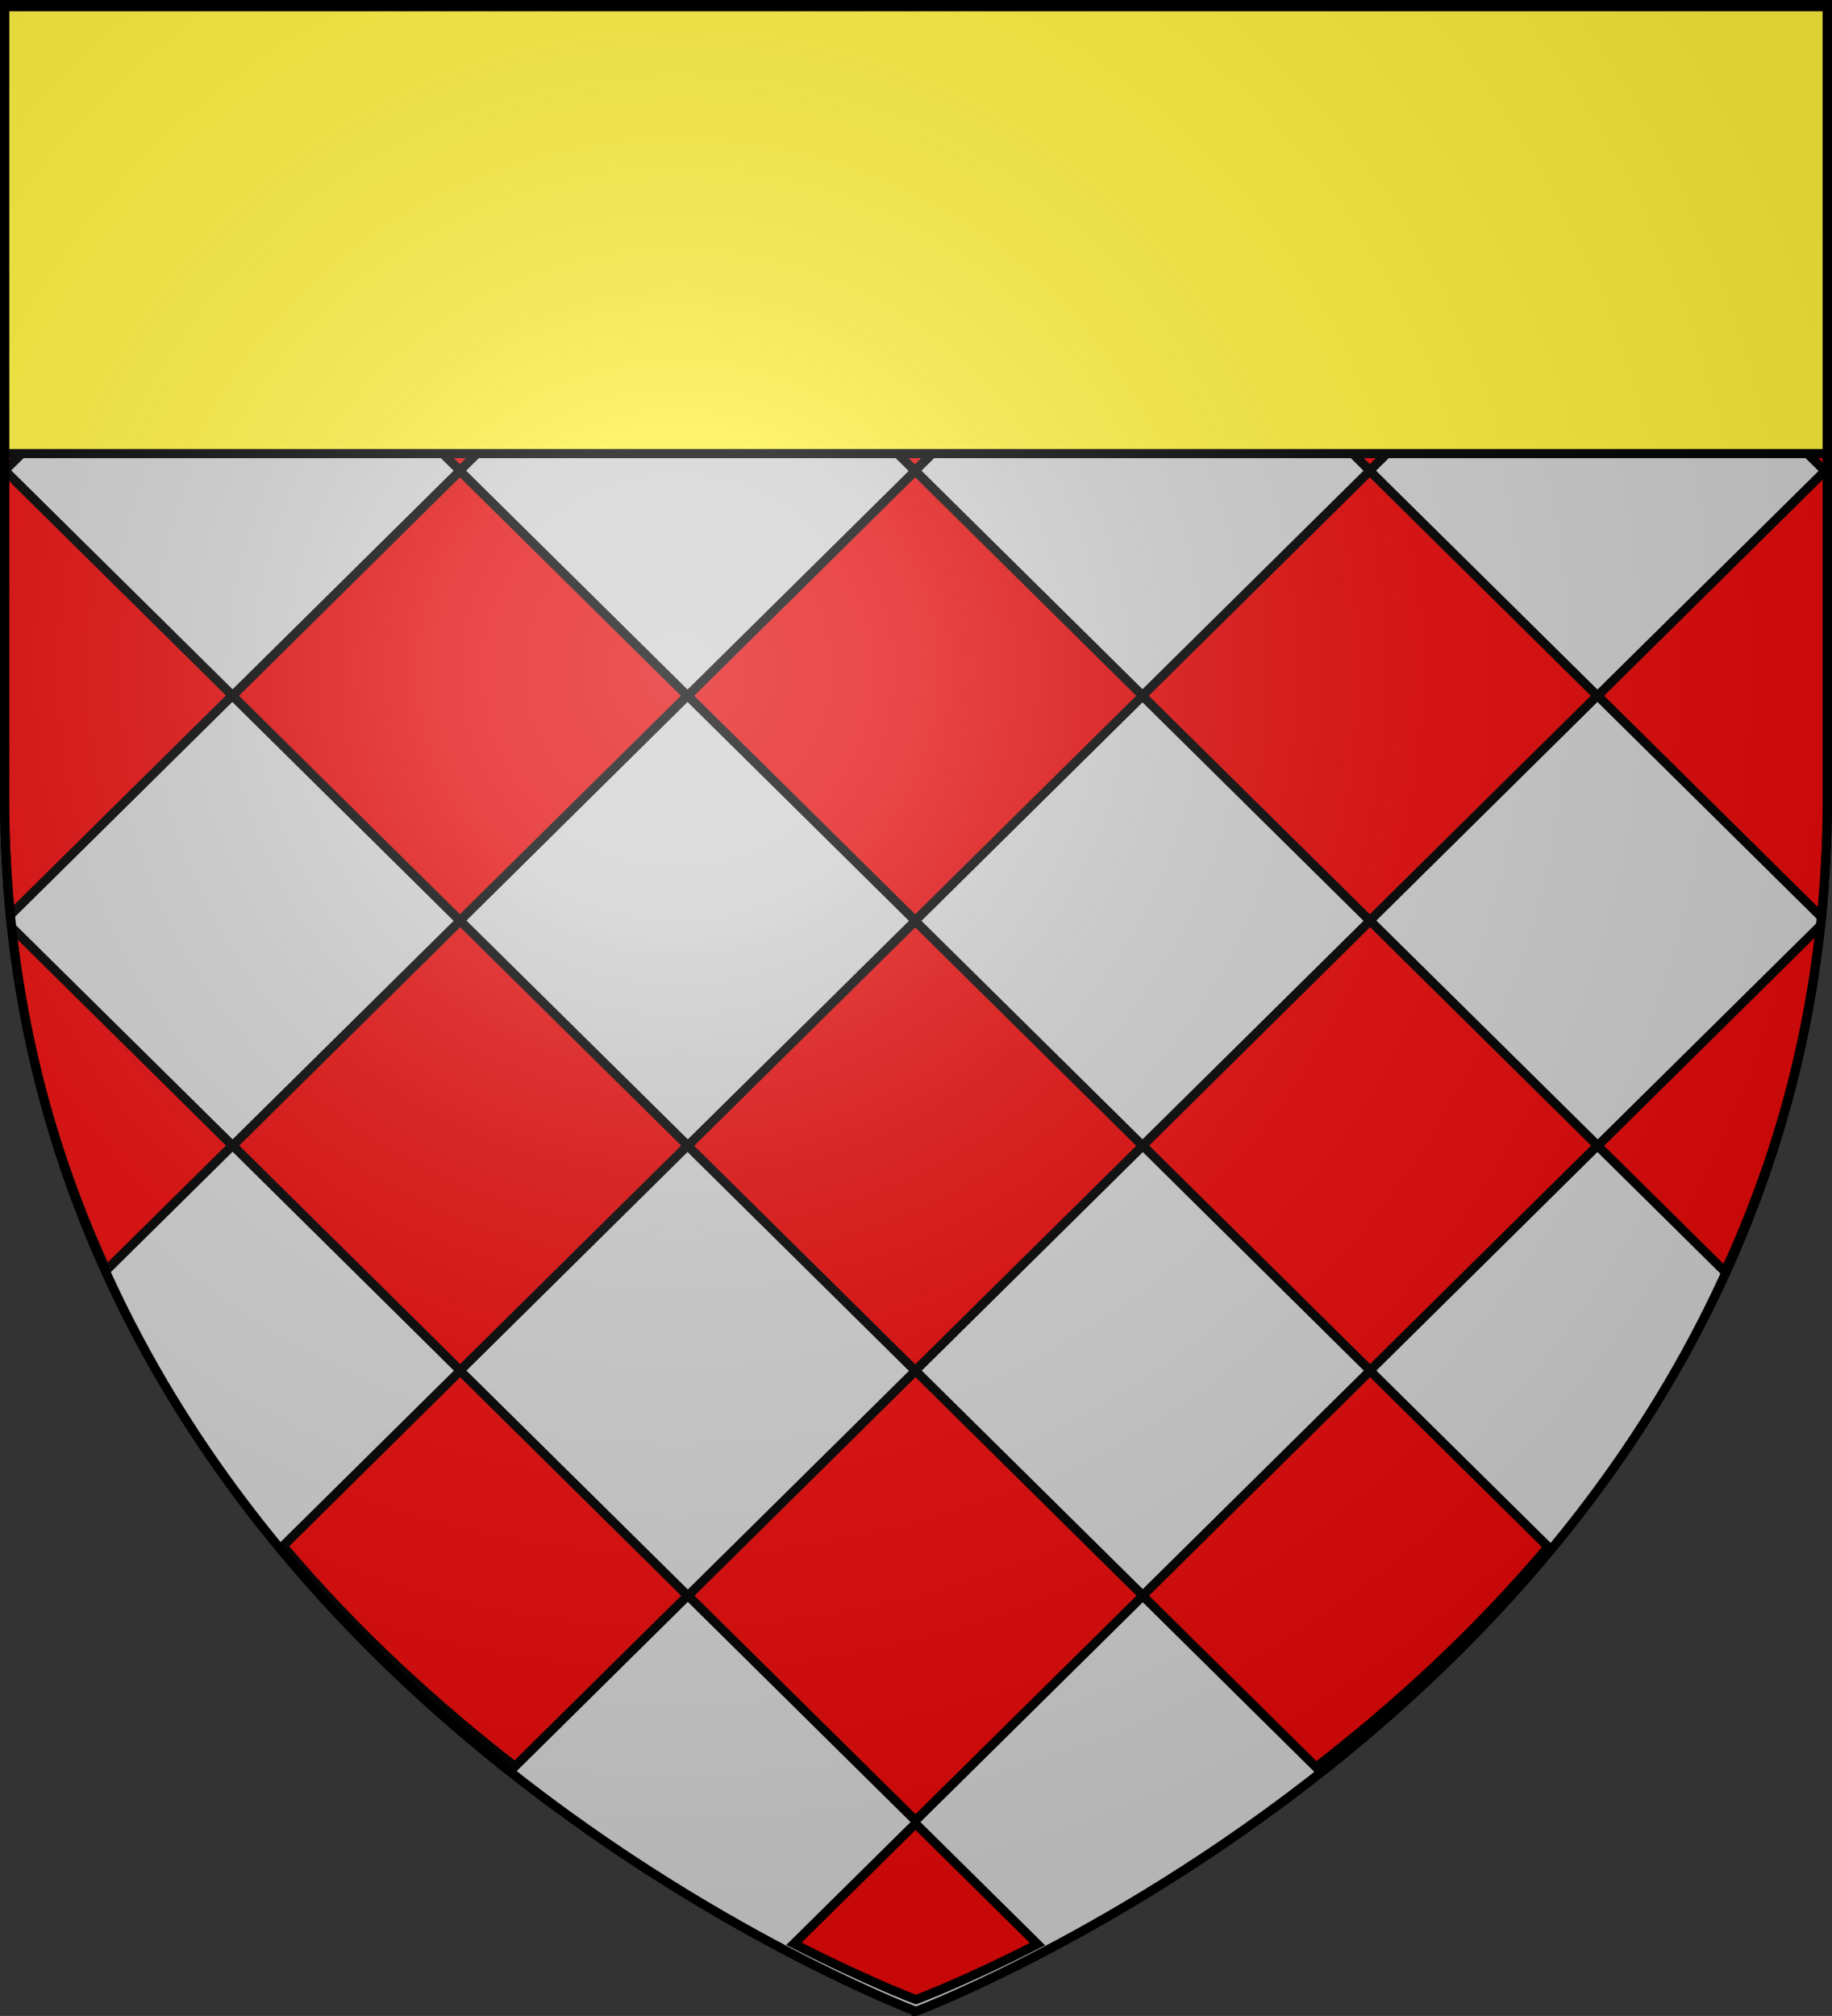
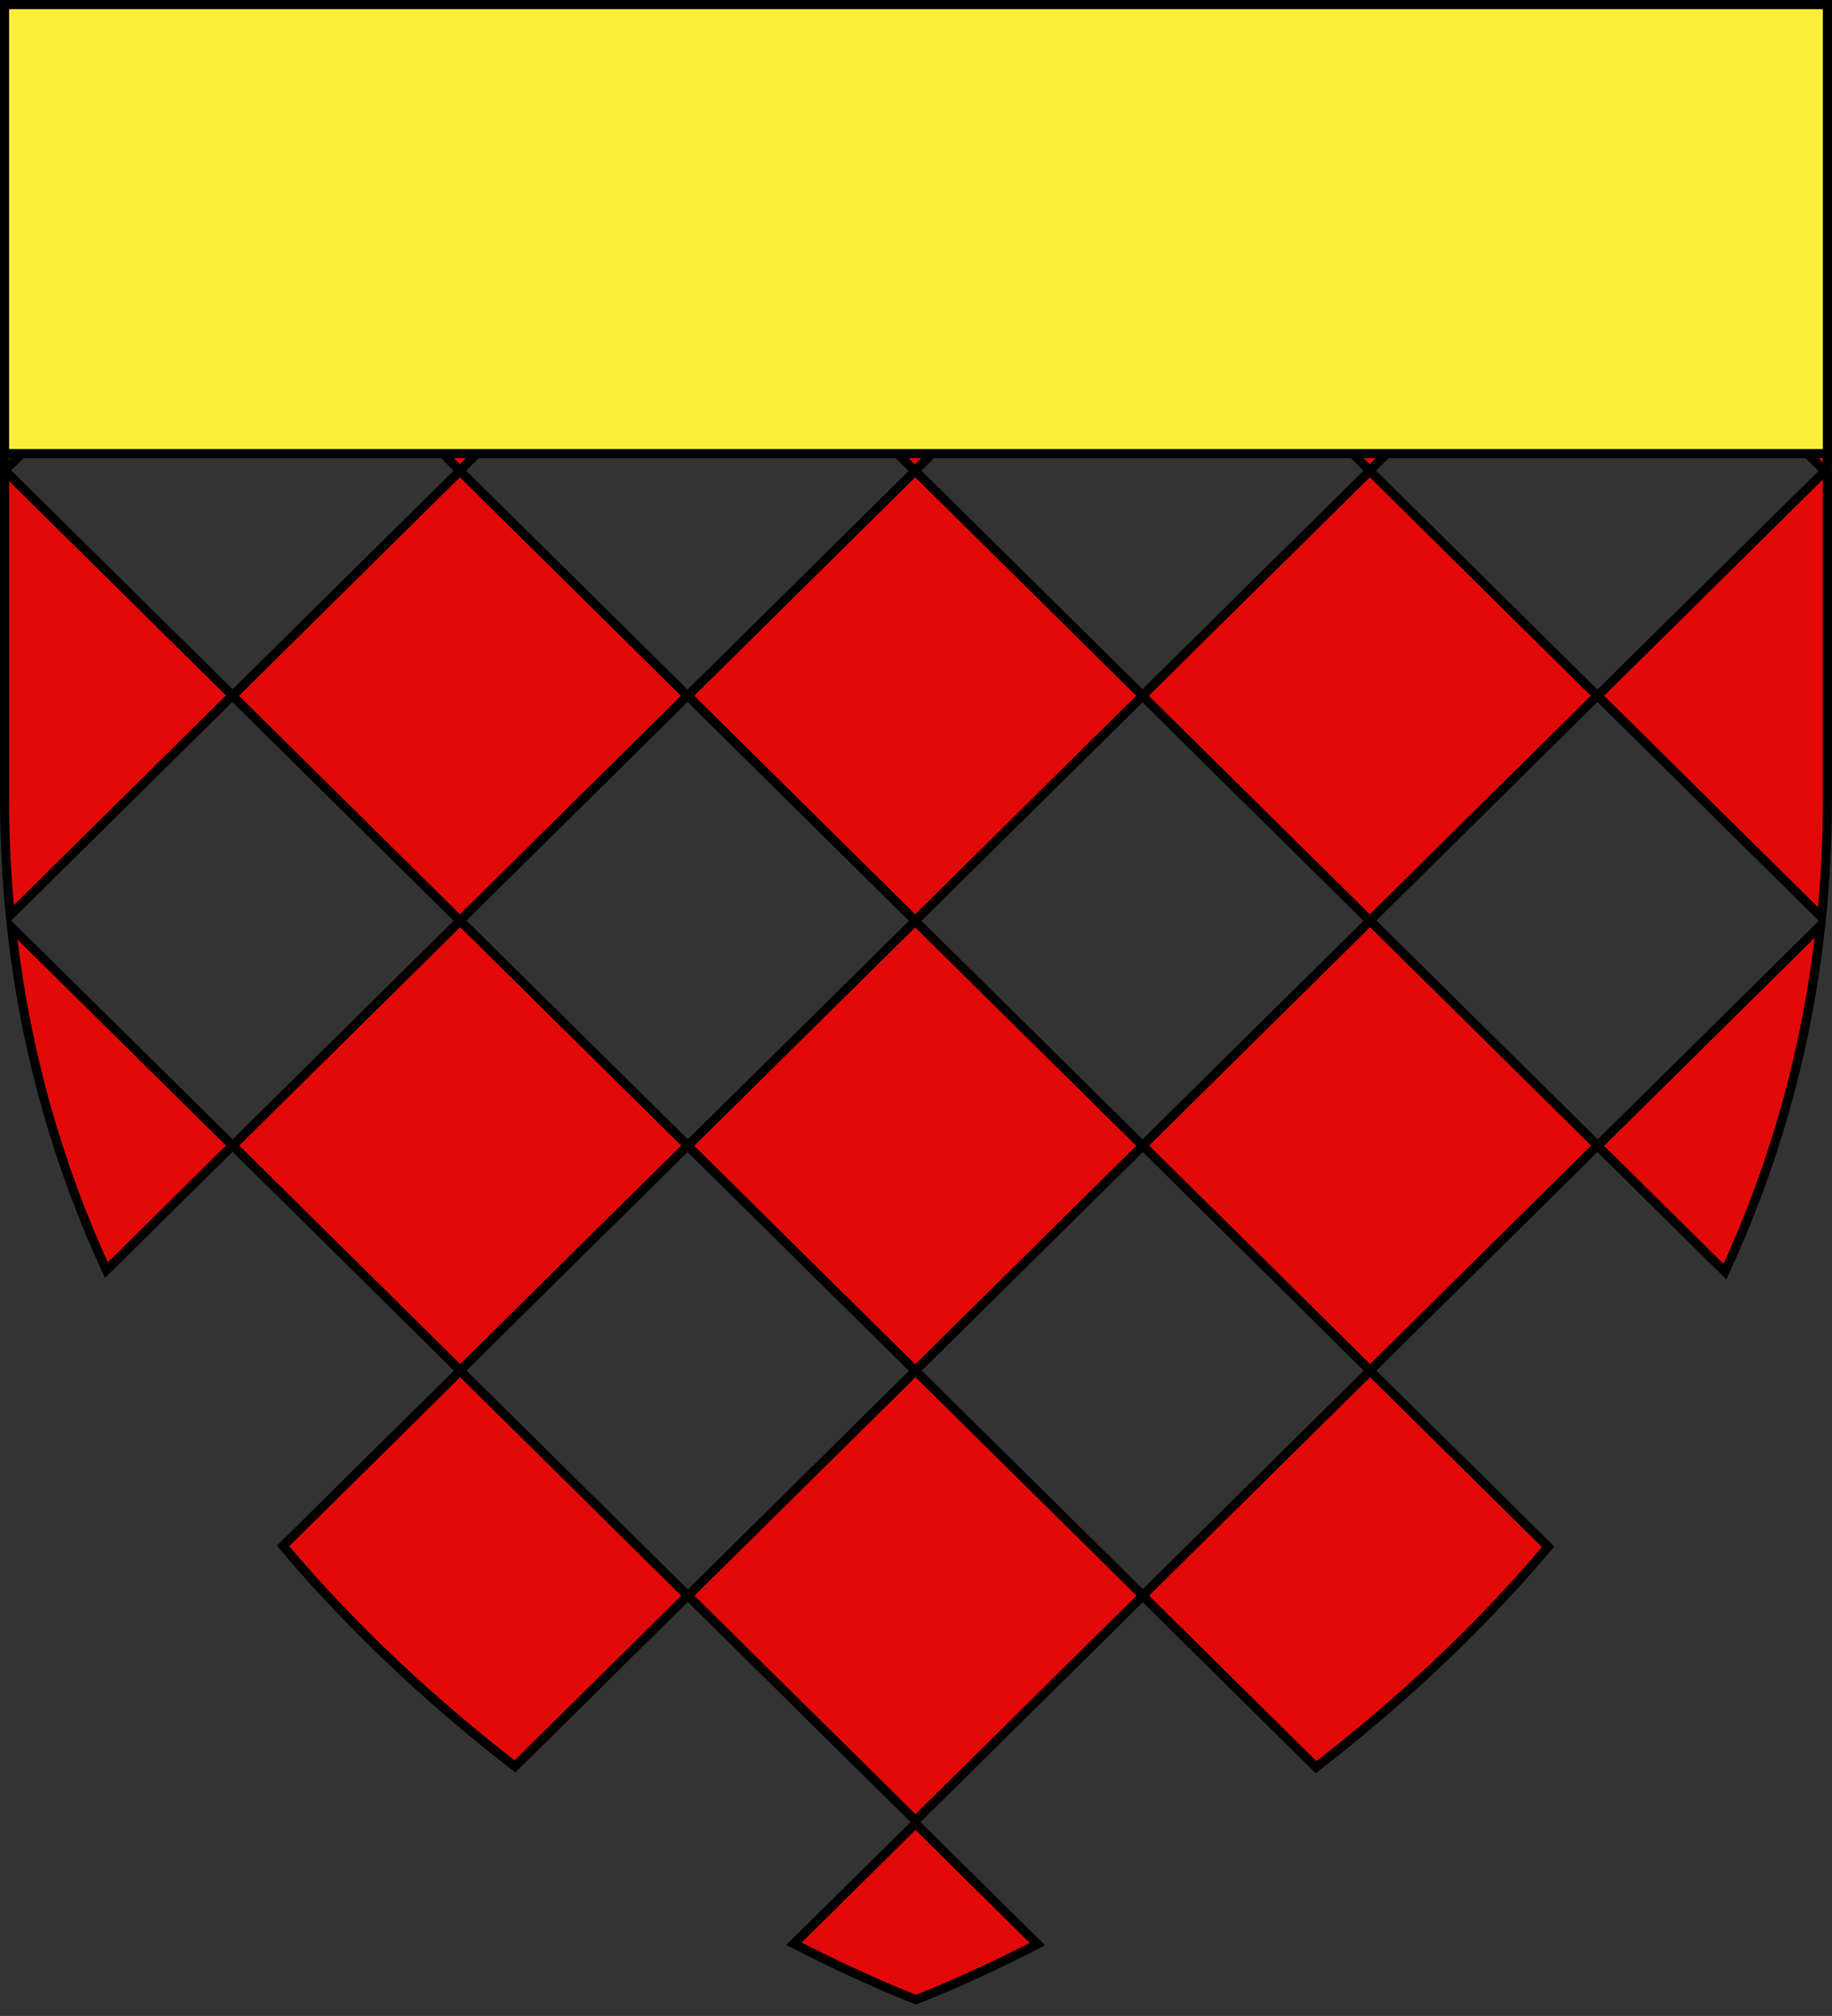
<svg xmlns="http://www.w3.org/2000/svg" xmlns:xlink="http://www.w3.org/1999/xlink" width="600.015" height="660" version="1.0">
  <rect width="100%" height="100%" fill="#333333" stroke="none" />
  <desc>Flag of Canton of Valais (Wallis)</desc>
  <defs>
    <radialGradient xlink:href="#a" id="b" cx="221.445" cy="226.331" r="300" fx="221.445" fy="226.331" gradientTransform="matrix(1.353 0 0 1.349 -74.394 -85.747)" gradientUnits="userSpaceOnUse" />
    <linearGradient id="a">
      <stop offset="0" style="stop-color:white;stop-opacity:.314" />
      <stop offset=".19" style="stop-color:white;stop-opacity:.251" />
      <stop offset=".6" style="stop-color:#6b6b6b;stop-opacity:.125" />
      <stop offset="1" style="stop-color:black;stop-opacity:.125" />
    </linearGradient>
  </defs>
  <g style="display:inline">
-     <path d="M303.235 658.5s298.5-112.32 298.5-397.772V2.176h-597v258.552c0 285.452 298.5 397.772 298.5 397.772" style="fill:#cfcfcf;fill-opacity:1;fill-rule:evenodd;stroke:none;stroke-width:1px;stroke-linecap:butt;stroke-linejoin:miter;stroke-opacity:1" transform="translate(-3.235)" />
    <path d="m4.758 6.82-.031.03v147.157l.03.031L79.26 80.413zm149.098 0-74.47 73.593 74.47 73.625 74.502-73.625zm298.009 0-74.471 73.593 74.47 73.625 74.503-73.625zm-148.973.092-74.503 73.594 74.503 73.625 74.502-73.625zm298.008 0-74.502 73.594 74.502 73.625.844-.834V7.747zM4.852 154.07l-.125.124V261.54c0 13.04.658 25.734 1.875 38.048l72.752-71.895zm149.004.093-74.47 73.624 74.47 73.625 74.502-73.625zm149.13 0-74.503 73.624 74.502 73.625 74.44-73.563 74.44 73.563 74.502-73.625-74.502-73.624-74.44 73.563zm298.008 0-74.502 73.624 73.346 72.482c1.26-12.525 1.906-25.45 1.906-38.727V154.903zM153.95 301.442l-74.471 73.594 74.47 73.625 74.503-73.625zm298.009 0-74.471 73.594 74.47 73.625 74.503-73.625zm-148.974.093-74.502 73.593 74.502 73.625 74.503-73.625zm296.54 1.451-73.033 72.142 41.689 41.198c15.592-33.74 26.817-71.428 31.344-113.34zm-592.517.587c4.546 41.474 15.66 78.802 31.063 112.26l41.283-40.797zM153.95 448.784l-58.002 57.35c23.968 28.421 50.32 52.336 75.94 72.173l56.564-55.898zm149.13 0-74.503 73.625 74.502 73.625 74.44-73.563 56.752 56.083c25.631-19.817 52-43.73 76.002-72.143l-58.314-57.627-74.44 73.563zm0 148.238-39.814 39.345c24.23 12.42 39.97 18.282 39.97 18.282s15.666-5.809 39.782-18.159z" style="fill:#e20909;fill-opacity:1;fill-rule:evenodd;stroke:#000;stroke-width:2.982;stroke-linecap:butt;stroke-linejoin:miter;stroke-miterlimit:4;stroke-dasharray:none;stroke-opacity:1;display:inline" transform="translate(-3.235)" />
  </g>
  <path d="M1.493 1.493h597.014v147.014H1.493z" style="opacity:1;fill:#fcef3c;fill-opacity:1;stroke:#000;stroke-width:2.986;stroke-linecap:round;stroke-miterlimit:4.1;stroke-dasharray:none;stroke-dashoffset:0;stroke-opacity:1" />
-   <path d="M303.235 658.5s298.5-112.32 298.5-397.772V2.176h-597v258.552c0 285.452 298.5 397.772 298.5 397.772" style="opacity:1;fill:url(#b);fill-opacity:1;fill-rule:evenodd;stroke:none;stroke-width:1px;stroke-linecap:butt;stroke-linejoin:miter;stroke-opacity:1" transform="translate(-3.235)" />
-   <path d="M303.235 658.5S4.735 546.18 4.735 260.728V2.176h597v258.552c0 285.452-298.5 397.772-298.5 397.772z" style="opacity:1;fill:none;fill-opacity:1;fill-rule:evenodd;stroke:#000;stroke-width:3;stroke-linecap:butt;stroke-linejoin:miter;stroke-miterlimit:4;stroke-dasharray:none;stroke-opacity:1" transform="translate(-3.235)" />
</svg>